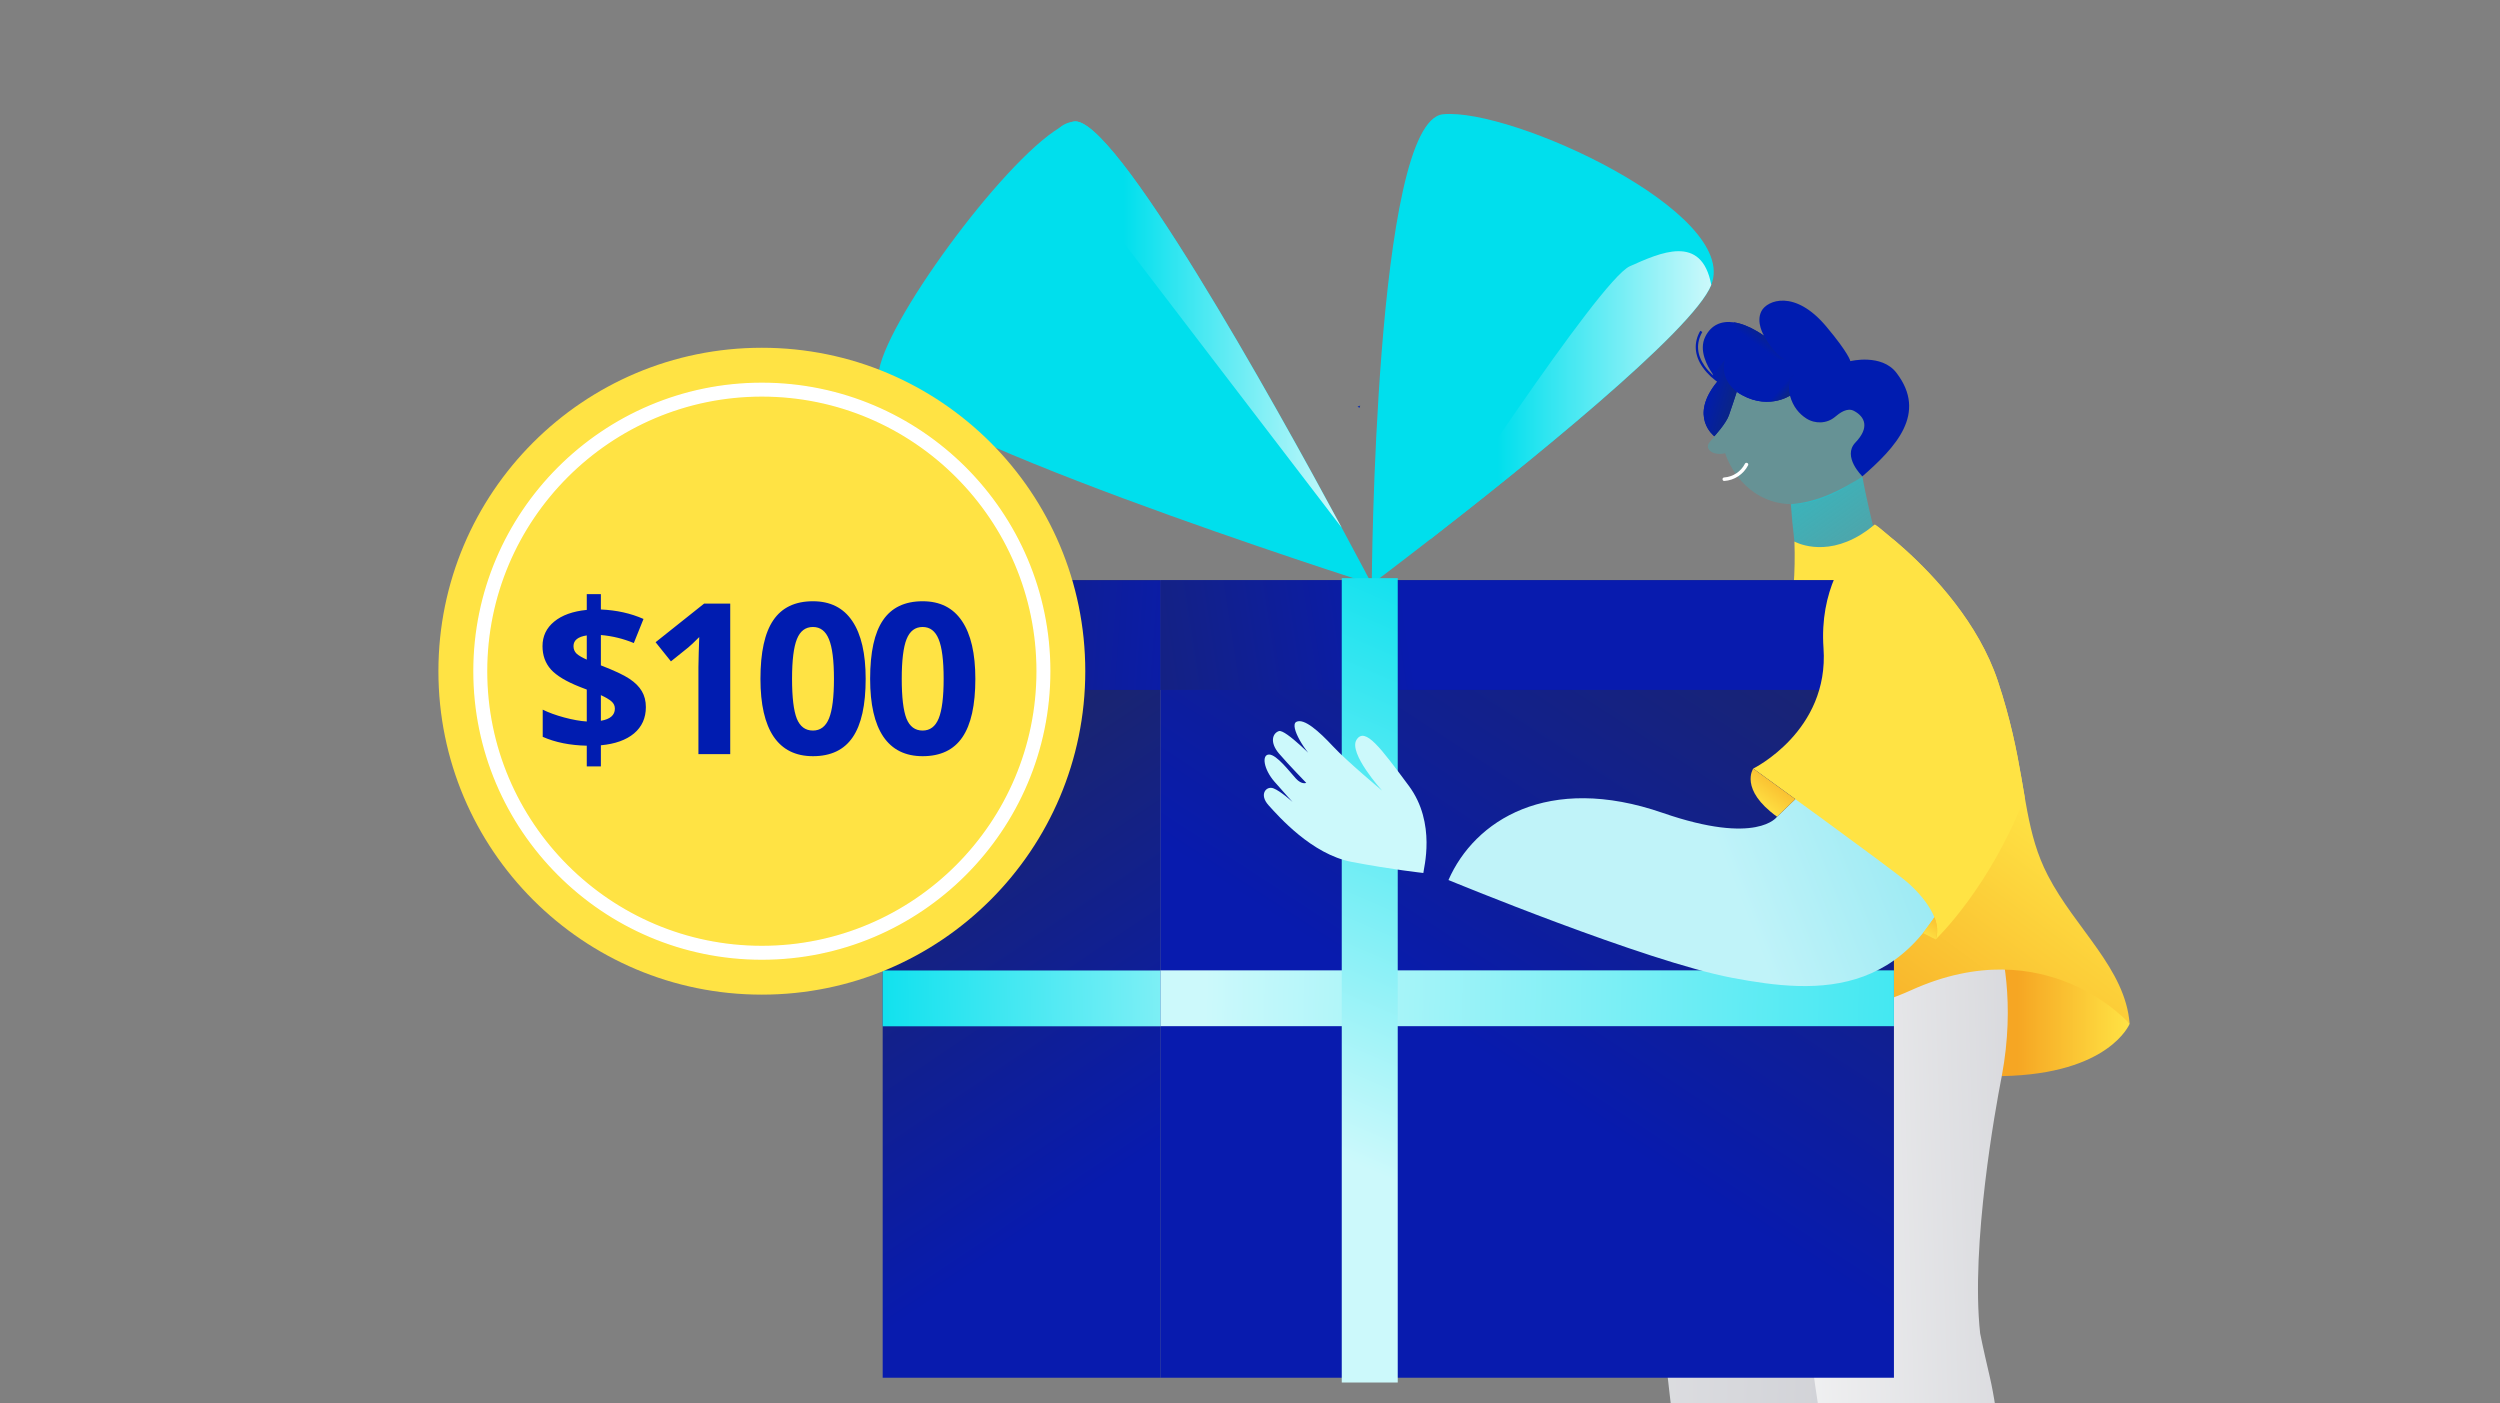
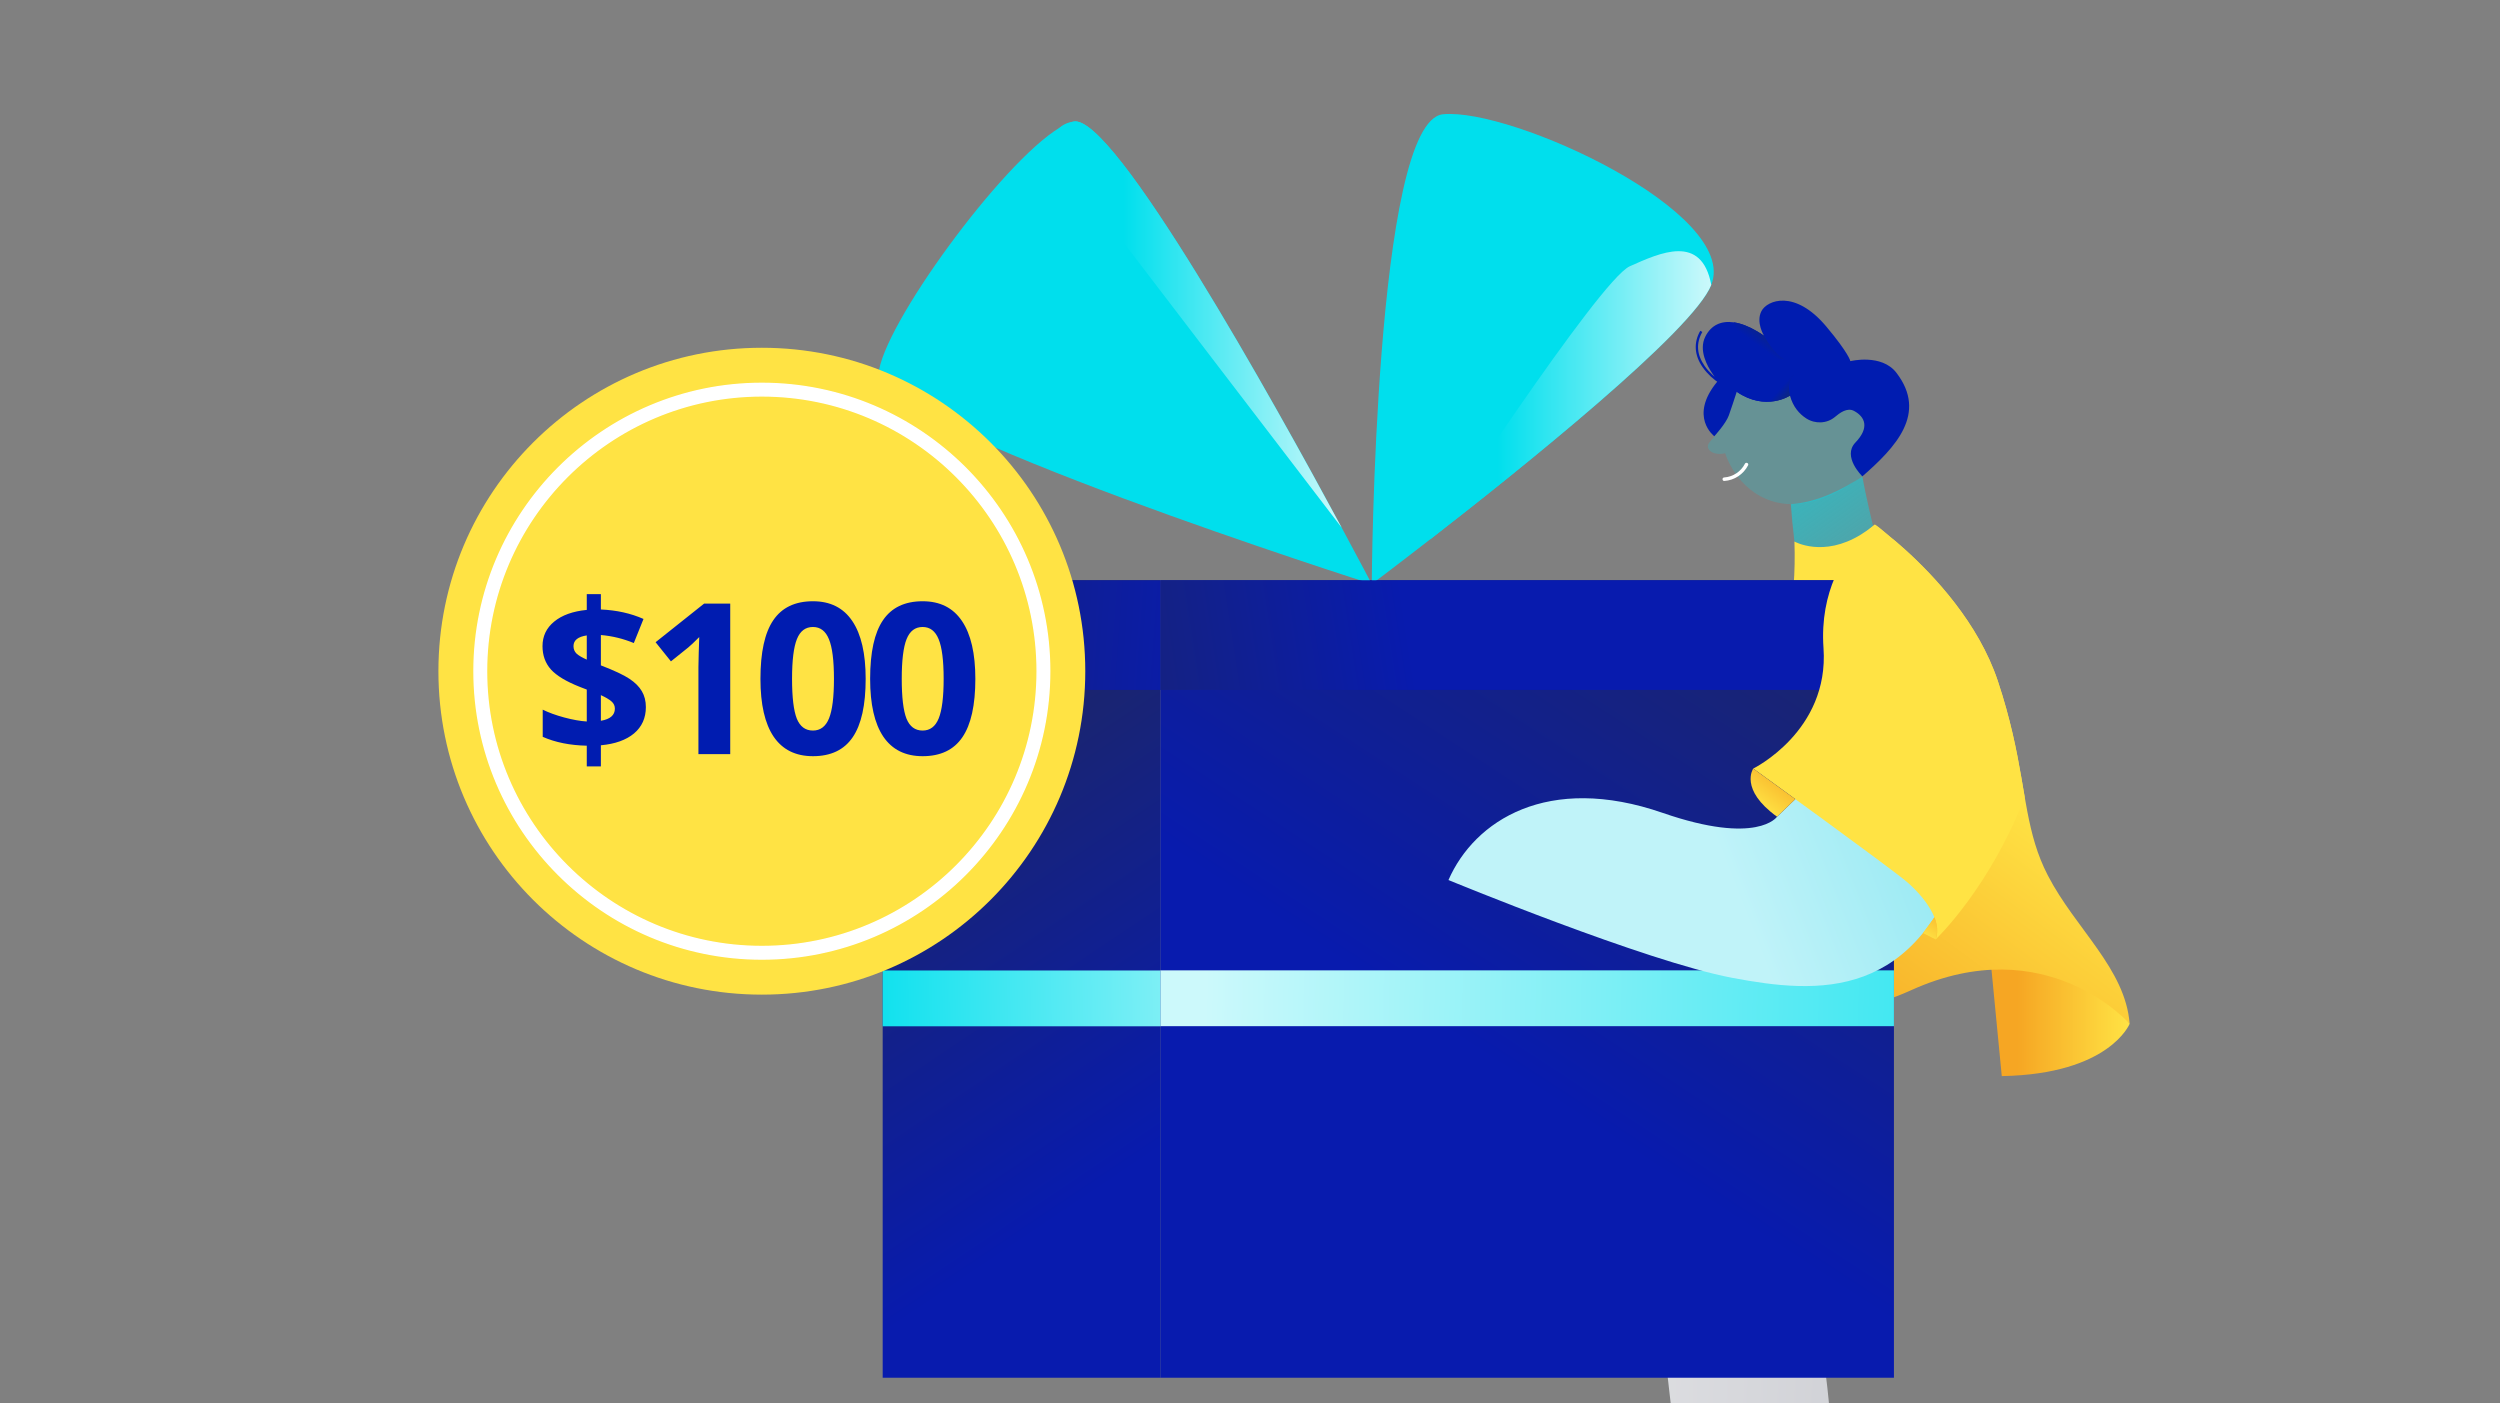
<svg xmlns="http://www.w3.org/2000/svg" width="351" height="197" viewBox="0 0 351 197" fill="none">
  <rect x="0" y="0" width="351" height="197" fill="#808080" stroke="none" />
  <g clip-path="url(#clip0_4609_130930)">
    <g clip-path="url(#clip1_4609_130930)">
      <path d="M299.001 143.743C299.001 143.743 296.186 150.813 281.049 151.086L279.282 132.809L293.559 134.054L299.001 143.745V143.743Z" fill="url(#paint0_linear_4609_130930)" />
      <path d="M263.745 136.852L241.841 136.435C241.204 139.444 237.985 154.591 235.879 164.061C235.772 164.542 235.668 165.007 235.567 165.453C235.371 166.327 235.187 167.138 235.021 167.867C231.857 181.678 233.951 189.971 235.616 206.378C236.132 211.449 236.593 218.316 236.952 224.953C236.978 225.439 237.004 225.925 237.03 226.405C237.55 236.375 237.822 245.467 237.67 246.651C237.67 246.651 252.361 244.769 255.8 226.922C255.8 226.922 258.718 211.496 256.35 193.067C255.273 184.687 256.01 176.169 258.416 168.068C260.552 160.884 262.736 152.88 262.932 149.592C263.326 143.017 263.742 136.852 263.742 136.852H263.745Z" fill="url(#paint1_linear_4609_130930)" />
-       <path d="M278.015 187.234C276.649 174.757 280.253 155.202 280.941 151.648C280.95 151.601 280.96 151.553 280.969 151.506C281.023 151.233 281.052 151.083 281.052 151.083H281.05C282.988 140.745 281.09 133.136 280.277 130.562C279.714 130.891 279.13 131.224 278.526 131.565C269.101 136.885 258.515 137.995 251.57 138.031C251.794 140.216 252.898 151.304 253.286 161.269C253.309 161.784 253.326 162.295 253.344 162.803C253.394 164.447 253.425 166.048 253.425 167.553C253.425 179.552 253.397 189.23 256.764 205.329C257.443 208.575 258.118 212.295 258.768 216.166C258.853 216.676 258.938 217.191 259.023 217.707C260.389 226.048 261.604 234.879 262.412 241.055C262.483 241.594 262.55 242.111 262.614 242.605C263.133 246.615 263.438 249.172 263.438 249.172C275.95 242.539 280.232 231.147 281.101 220.185C281.14 219.684 281.172 219.179 281.196 218.678C281.756 207.892 280.426 197.909 279.396 193.442C278.946 191.487 278.457 189.422 278.018 187.23L278.015 187.234Z" fill="url(#paint2_linear_4609_130930)" />
      <path d="M262.988 73.893C257.372 79.474 251.937 76.028 251.937 76.028C251.661 73.693 251.585 72.721 251.433 70.782C255.179 70.543 258.776 68.678 261.477 66.879C261.95 69.648 262.99 73.893 262.99 73.893H262.988Z" fill="url(#paint3_linear_4609_130930)" />
      <path opacity="0.2" d="M260.914 62.206C259.622 64.61 262.523 65.573 262.75 65.642C259.742 68.529 254.063 71.949 248.908 70.392C243.737 68.833 242.215 63.636 242.215 63.636C240.42 64.052 239.148 62.961 240.122 61.978C240.41 61.686 240.755 61.252 241.093 60.778C241.911 59.66 242.716 58.35 242.716 58.35C242.717 58.343 242.722 58.338 242.724 58.331C243.139 57.175 243.834 55.007 243.834 55.007C247.926 57.814 251.314 55.544 251.314 55.544C251.751 57.128 252.64 58.113 253.572 58.723C254.819 59.541 256.485 59.494 257.625 58.538C258.272 57.997 259.34 57.164 260.318 57.693C261.914 58.556 262.261 59.708 260.916 62.206H260.914Z" fill="#00DFED" />
      <path d="M242.101 67.527C243.51 67.437 244.8 66.58 245.433 65.323C245.577 65.04 245.128 64.827 244.986 65.112C244.431 66.213 243.297 66.956 242.065 67.036C241.746 67.057 241.782 67.549 242.101 67.528V67.527Z" fill="white" />
      <path d="M261.475 66.877C261.475 66.877 258.604 64.109 260.504 62.126C262.47 60.074 261.908 58.56 260.313 57.696C259.336 57.169 258.268 57.998 257.621 58.543C256.482 59.499 254.813 59.544 253.57 58.728C252.637 58.116 251.745 57.132 251.311 55.546C251.311 55.546 247.926 57.815 243.835 55.012H243.833C243.826 55.034 243.788 55.153 243.727 55.34C243.516 55.992 243.037 57.454 242.723 58.332C242.307 59.488 240.688 61.245 240.688 61.245C240.688 61.245 237.048 58.512 241.096 53.591C241.028 53.546 240.667 53.297 240.215 52.882C239.853 52.545 239.43 52.097 239.054 51.56C237.882 49.878 237.767 48.108 238.719 46.444L239.007 46.608C238.111 48.174 238.216 49.773 239.319 51.364C239.672 51.874 240.078 52.303 240.428 52.626C240.541 52.728 240.647 52.823 240.744 52.905C240.664 52.799 240.579 52.682 240.487 52.554C239.65 51.351 238.483 49.161 239.423 47.268C240.229 45.645 241.654 45 243.438 45.26C244.436 45.405 245.547 45.835 246.728 46.537C247.038 46.72 247.355 46.924 247.674 47.145C247.674 47.145 246.49 45.254 247.307 43.681C248.108 42.141 251.994 40.596 256.392 45.821C259.594 49.627 259.791 50.704 259.791 50.704C259.791 50.704 264.169 49.617 266.256 52.338C270.657 58.071 266.12 62.819 261.475 66.881V66.877Z" fill="#001CB0" />
      <path d="M250.654 50.483C250.654 50.483 247.78 50.36 245.634 49.043C244.06 48.08 243.867 46.896 243.444 45.256C244.443 45.401 245.554 45.831 246.735 46.533L247.681 47.141C247.681 47.141 248.986 49.722 250.654 50.484V50.483Z" fill="url(#paint4_linear_4609_130930)" />
      <path d="M299.001 143.744C299.001 143.744 287.338 130.407 268.332 139.022C249.331 147.637 227.695 139.395 223.902 119.03C223.902 119.03 253.166 110.742 251.938 76.028C251.938 76.028 255.958 78.334 261.284 75.046L261.289 75.041C261.837 74.706 262.405 74.306 262.979 73.838C263.048 73.774 263.121 73.717 263.19 73.66C263.19 73.66 264.35 74.469 266.087 75.95C266.098 75.96 266.108 75.971 266.118 75.976C266.508 76.311 266.935 76.679 267.377 77.079C271.581 80.855 277.787 87.489 280.494 95.615C280.942 96.954 281.326 98.225 281.664 99.438C283.044 104.376 283.656 108.378 284.272 111.933C284.393 112.616 284.509 113.283 284.636 113.935C285.248 117.107 285.995 119.971 287.517 122.911C291.389 130.4 298.41 136.006 299.001 143.742V143.744Z" fill="url(#paint5_linear_4609_130930)" />
-       <path d="M190.604 57.062L190.968 56.955C190.961 56.976 190.923 57.095 190.863 57.282L190.603 57.062H190.604Z" fill="url(#paint6_linear_4609_130930)" />
      <path d="M123.928 193.434H162.914V81.467H123.928L123.928 193.434Z" fill="url(#paint7_linear_4609_130930)" />
      <path d="M162.913 193.434H265.909V81.467L162.913 81.467V193.434Z" fill="url(#paint8_linear_4609_130930)" />
      <path d="M265.909 144.075V136.238H162.913V144.075H265.909Z" fill="url(#paint9_linear_4609_130930)" />
      <path d="M162.916 144.092V136.255H123.93V144.092H162.916Z" fill="url(#paint10_linear_4609_130930)" />
      <path d="M192.596 82.003C192.596 82.003 195.901 79.525 200.775 75.741C213.714 65.697 237.704 46.461 240.263 40C244.284 29.848 212.225 15.101 202.599 16.043C192.976 16.987 192.595 82.003 192.595 82.003H192.596Z" fill="#00DFED" />
      <path d="M123.339 52.536C122.785 59.792 192.594 82.003 192.594 82.003C192.594 82.003 190.984 78.923 188.387 74.106C188.387 74.106 188.384 74.102 188.38 74.097C178.901 56.507 156.267 15.768 150.701 17.075C150.141 17.205 149.505 17.492 148.804 17.908C140.624 22.808 123.851 45.852 123.339 52.536Z" fill="#00DFED" />
      <path d="M150.162 24.129C155.074 30.592 187.869 73.43 188.382 74.097C178.901 56.507 156.267 15.768 150.701 17.075C150.701 17.075 149.579 17.184 148.804 17.908C147.872 18.786 147.449 20.558 150.162 24.127V24.129Z" fill="url(#paint11_linear_4609_130930)" />
      <path d="M200.764 75.746L200.773 75.741C213.712 65.697 237.702 46.461 240.261 40C238.914 32.773 233.093 35.482 228.818 37.386C224.546 39.289 200.763 75.746 200.763 75.746H200.764Z" fill="url(#paint12_linear_4609_130930)" />
      <path d="M162.915 96.865L269.033 96.865V81.465L162.915 81.465V96.865Z" fill="url(#paint13_linear_4609_130930)" />
      <path d="M120.643 96.865H162.914V81.465H120.643V96.865Z" fill="url(#paint14_linear_4609_130930)" />
-       <path d="M188.382 194.105H196.242V81.172H188.382V194.105Z" fill="url(#paint15_linear_4609_130930)" />
      <path d="M276.206 118.401C269.494 140.755 255.187 139.55 243.191 137.286C231.055 134.994 203.364 123.557 203.364 123.557C207.015 115.212 217.307 108.543 233.446 114.13C246.768 118.74 249.501 114.666 249.501 114.666C249.501 114.666 253.459 110.816 253.558 110.827C255.581 111.091 273.29 117.768 276.144 118.387C276.164 118.39 276.183 118.396 276.206 118.399V118.401Z" fill="url(#paint16_linear_4609_130930)" />
      <path d="M284.271 111.933C279.367 124.565 272.029 131.647 271.771 131.894C272.809 129.325 270.096 125.858 267.779 123.863C265.461 121.867 246.153 107.906 246.153 107.906C246.153 107.906 256.837 102.664 256.02 90.988C255.452 82.904 259.077 77.796 261.332 75.274C262.181 74.548 262.937 73.921 263.247 73.648C263.343 73.712 263.147 73.584 263.247 73.648C264.206 74.256 264.986 75.155 266.087 75.948C266.097 75.959 266.108 75.969 266.118 75.974C266.508 76.31 266.935 76.678 267.377 77.077C271.58 80.854 277.786 87.488 280.494 95.613C280.941 96.953 281.326 98.223 281.664 99.437C283.044 104.375 283.656 108.376 284.271 111.932V111.933Z" fill="#FFE344" />
-       <path d="M199.839 122.561C199.839 122.051 201.714 115.59 197.793 110.32C193.872 105.05 191.655 101.989 190.46 103.859C189.266 105.729 194.042 110.999 194.042 110.999C194.042 110.999 189.15 106.929 187.155 104.787C185.159 102.646 183.088 100.81 182.015 101.344C180.94 101.88 183.396 105.857 184.854 106.853C184.854 106.853 180.481 102.34 179.56 102.646C178.64 102.952 178.257 104.251 179.56 105.783C180.864 107.313 183.396 109.914 183.396 109.914C183.396 109.914 182.783 110.22 181.939 109.302C181.094 108.384 179.253 105.937 178.179 105.937C177.104 105.937 177.411 108.002 178.947 109.762C180.481 111.521 181.477 112.593 181.477 112.593C181.477 112.593 179.789 111.063 178.792 110.681C177.795 110.299 176.721 111.523 178.102 113.053C179.484 114.583 184.163 119.937 189.764 121.009C195.365 122.081 199.84 122.566 199.84 122.566L199.839 122.561Z" fill="url(#paint17_linear_4609_130930)" />
      <path d="M246.152 107.907C246.152 107.907 244.155 110.819 249.5 114.67L252.065 112.199L246.152 107.907Z" fill="url(#paint18_linear_4609_130930)" />
      <path d="M271.771 131.894L269.985 130.999L271.591 128.793C271.591 128.793 272.286 130.19 271.769 131.892L271.771 131.894Z" fill="url(#paint19_linear_4609_130930)" />
-       <path d="M240.439 52.628L240.498 52.556L242.166 50.537C241.406 53.345 243.844 55.013 243.844 55.013C243.844 55.013 243.147 57.181 242.734 58.334C242.318 59.49 240.699 61.246 240.699 61.246C240.699 61.246 237.059 58.514 241.106 53.593" fill="url(#paint20_linear_4609_130930)" />
      <path d="M251.32 55.539C251.32 55.539 247.935 57.808 243.844 55.005L251.868 52.611C250.734 53.748 251.322 55.539 251.322 55.539H251.32Z" fill="url(#paint21_linear_4609_130930)" />
    </g>
    <g clip-path="url(#clip2_4609_130930)">
      <path d="M106.963 139.647C81.883 139.647 61.553 119.316 61.553 94.237C61.553 69.157 81.883 48.826 106.963 48.826C132.042 48.826 152.373 69.157 152.373 94.237C152.373 119.316 132.042 139.647 106.963 139.647Z" fill="#FFE344" />
      <path d="M90.68 99.274C90.68 100.806 90.126 102.04 89.018 102.974C87.91 103.9 86.358 104.454 84.364 104.637V107.6H82.383V104.695C80.032 104.646 77.97 104.232 76.197 103.451V99.635C77.035 100.05 78.042 100.416 79.218 100.734C80.403 101.052 81.458 101.24 82.383 101.298V96.817L81.415 96.441C79.507 95.689 78.153 94.875 77.353 93.998C76.563 93.112 76.168 92.018 76.168 90.717C76.168 89.32 76.713 88.173 77.802 87.277C78.9 86.371 80.427 85.822 82.383 85.629V83.418H84.364V85.571C86.57 85.668 88.565 86.111 90.348 86.901L88.989 90.284C87.486 89.667 85.944 89.291 84.364 89.156V93.42C86.243 94.143 87.577 94.769 88.368 95.299C89.167 95.829 89.75 96.412 90.117 97.048C90.492 97.684 90.68 98.426 90.68 99.274ZM86.329 99.491C86.329 99.086 86.166 98.744 85.838 98.465C85.51 98.185 85.019 97.896 84.364 97.597V101.197C85.674 100.975 86.329 100.406 86.329 99.491ZM80.519 90.717C80.519 91.141 80.663 91.493 80.953 91.772C81.251 92.042 81.728 92.322 82.383 92.611V89.214C81.14 89.397 80.519 89.898 80.519 90.717ZM102.525 105.88H98.059V93.651L98.102 91.642L98.174 89.445C97.432 90.187 96.917 90.674 96.628 90.905L94.199 92.856L92.046 90.168L98.854 84.748H102.525V105.88ZM121.539 95.314C121.539 99.004 120.932 101.736 119.718 103.509C118.513 105.282 116.653 106.169 114.138 106.169C111.7 106.169 109.86 105.253 108.617 103.423C107.383 101.592 106.767 98.889 106.767 95.314C106.767 91.584 107.369 88.838 108.573 87.075C109.778 85.302 111.633 84.415 114.138 84.415C116.576 84.415 118.417 85.34 119.66 87.19C120.913 89.04 121.539 91.748 121.539 95.314ZM111.204 95.314C111.204 97.906 111.426 99.766 111.869 100.893C112.322 102.011 113.078 102.57 114.138 102.57C115.179 102.57 115.931 102.001 116.393 100.864C116.856 99.727 117.087 97.877 117.087 95.314C117.087 92.722 116.851 90.862 116.379 89.734C115.916 88.597 115.169 88.029 114.138 88.029C113.088 88.029 112.336 88.597 111.884 89.734C111.431 90.862 111.204 92.722 111.204 95.314ZM136.939 95.314C136.939 99.004 136.332 101.736 135.118 103.509C133.914 105.282 132.054 106.169 129.539 106.169C127.101 106.169 125.26 105.253 124.017 103.423C122.784 101.592 122.167 98.889 122.167 95.314C122.167 91.584 122.769 88.838 123.974 87.075C125.178 85.302 127.033 84.415 129.539 84.415C131.977 84.415 133.817 85.34 135.06 87.19C136.313 89.04 136.939 91.748 136.939 95.314ZM126.605 95.314C126.605 97.906 126.826 99.766 127.27 100.893C127.722 102.011 128.479 102.57 129.539 102.57C130.58 102.57 131.331 102.001 131.794 100.864C132.256 99.727 132.488 97.877 132.488 95.314C132.488 92.722 132.251 90.862 131.779 89.734C131.317 88.597 130.57 88.029 129.539 88.029C128.489 88.029 127.737 88.597 127.284 89.734C126.831 90.862 126.605 92.722 126.605 95.314Z" fill="#001CB0" />
      <path d="M106.965 53.828C84.683 53.828 66.554 71.954 66.554 94.236C66.554 116.518 84.689 134.647 106.965 134.647C129.247 134.647 147.373 116.512 147.373 94.236C147.373 71.96 129.247 53.828 106.965 53.828ZM106.965 55.581C128.285 55.581 145.62 72.916 145.62 94.236C145.62 115.556 128.285 132.893 106.965 132.893C85.645 132.893 68.308 115.552 68.308 94.236C68.308 72.92 85.649 55.581 106.965 55.581Z" fill="white" stroke="white" stroke-width="0.204" />
    </g>
  </g>
  <defs>
    <linearGradient id="paint0_linear_4609_130930" x1="279.282" y1="141.946" x2="299.001" y2="141.946" gradientUnits="userSpaceOnUse">
      <stop offset="0.2" stop-color="#F6A623" />
      <stop offset="1" stop-color="#FFE344" />
    </linearGradient>
    <linearGradient id="paint1_linear_4609_130930" x1="355.355" y1="194.992" x2="98.639" y2="186.997" gradientUnits="userSpaceOnUse">
      <stop stop-color="#A7A9B3" />
      <stop offset="0.74" stop-color="#F9F9F9" />
    </linearGradient>
    <linearGradient id="paint2_linear_4609_130930" x1="350.045" y1="187.526" x2="212.489" y2="191.672" gradientUnits="userSpaceOnUse">
      <stop stop-color="#A7A9B3" />
      <stop offset="0.79" stop-color="#F9F9F9" />
    </linearGradient>
    <linearGradient id="paint3_linear_4609_130930" x1="277.356" y1="99.995" x2="236.915" y2="43.758" gradientUnits="userSpaceOnUse">
      <stop offset="0.24" stop-color="#00DFED" stop-opacity="0.2" />
      <stop offset="1" stop-color="#00DFED" />
    </linearGradient>
    <linearGradient id="paint4_linear_4609_130930" x1="244.216" y1="51.771" x2="249.513" y2="44.434" gradientUnits="userSpaceOnUse">
      <stop offset="0.46" stop-color="#001CB0" />
      <stop offset="0.78" stop-color="#0D277C" />
    </linearGradient>
    <linearGradient id="paint5_linear_4609_130930" x1="243.741" y1="152.787" x2="277.465" y2="106.922" gradientUnits="userSpaceOnUse">
      <stop offset="0.2" stop-color="#F6A623" />
      <stop offset="1" stop-color="#FFE344" />
    </linearGradient>
    <linearGradient id="paint6_linear_4609_130930" x1="190.516" y1="57.472" x2="191.144" y2="56.602" gradientUnits="userSpaceOnUse">
      <stop offset="0.46" stop-color="#1031AE" />
      <stop offset="0.78" stop-color="#0D277C" />
    </linearGradient>
    <linearGradient id="paint7_linear_4609_130930" x1="206.844" y1="231.431" x2="78.894" y2="40.727" gradientUnits="userSpaceOnUse">
      <stop offset="0.36" stop-color="#081BAE" />
      <stop offset="0.88" stop-color="#2C2E31" />
    </linearGradient>
    <linearGradient id="paint8_linear_4609_130930" x1="152.212" y1="232.007" x2="305.477" y2="-2.349" gradientUnits="userSpaceOnUse">
      <stop offset="0.36" stop-color="#081BAE" />
      <stop offset="0.88" stop-color="#2C2E31" />
    </linearGradient>
    <linearGradient id="paint9_linear_4609_130930" x1="359.309" y1="143.382" x2="169.205" y2="139.124" gradientUnits="userSpaceOnUse">
      <stop offset="0.24" stop-color="#00DFED" />
      <stop offset="1" stop-color="#CCF9FB" />
    </linearGradient>
    <linearGradient id="paint10_linear_4609_130930" x1="94.165" y1="141.316" x2="191.82" y2="139.036" gradientUnits="userSpaceOnUse">
      <stop offset="0.24" stop-color="#00DFED" />
      <stop offset="1" stop-color="#CCF9FB" />
    </linearGradient>
    <linearGradient id="paint11_linear_4609_130930" x1="148.094" y1="45.571" x2="188.382" y2="45.571" gradientUnits="userSpaceOnUse">
      <stop offset="0.24" stop-color="#00DFED" />
      <stop offset="1" stop-color="#CCF9FB" />
    </linearGradient>
    <linearGradient id="paint12_linear_4609_130930" x1="200.764" y1="55.508" x2="240.262" y2="55.508" gradientUnits="userSpaceOnUse">
      <stop offset="0.24" stop-color="#00DFED" />
      <stop offset="1" stop-color="#CCF9FB" />
    </linearGradient>
    <linearGradient id="paint13_linear_4609_130930" x1="291.515" y1="77.591" x2="-19.416" y2="125.508" gradientUnits="userSpaceOnUse">
      <stop offset="0.3" stop-color="#081BAE" />
      <stop offset="0.63" stop-color="#2C2E31" />
    </linearGradient>
    <linearGradient id="paint14_linear_4609_130930" x1="230.581" y1="95.586" x2="63.217" y2="83.415" gradientUnits="userSpaceOnUse">
      <stop offset="0.36" stop-color="#081BAE" />
      <stop offset="1" stop-color="#2C2E31" />
    </linearGradient>
    <linearGradient id="paint15_linear_4609_130930" x1="227.549" y1="56.498" x2="182.773" y2="160.208" gradientUnits="userSpaceOnUse">
      <stop offset="0.24" stop-color="#00DFED" />
      <stop offset="1" stop-color="#CCF9FB" />
    </linearGradient>
    <linearGradient id="paint16_linear_4609_130930" x1="137.331" y1="164.492" x2="348.487" y2="81.678" gradientUnits="userSpaceOnUse">
      <stop offset="0.5" stop-color="#C0F3F9" />
      <stop offset="0.79" stop-color="#63DCEA" />
    </linearGradient>
    <linearGradient id="paint17_linear_4609_130930" x1="186.697" y1="136.531" x2="187.874" y2="123.933" gradientUnits="userSpaceOnUse">
      <stop offset="0.24" stop-color="#00DFED" />
      <stop offset="1" stop-color="#CCF9FB" />
    </linearGradient>
    <linearGradient id="paint18_linear_4609_130930" x1="252.197" y1="106.007" x2="246.748" y2="113.187" gradientUnits="userSpaceOnUse">
      <stop offset="0.2" stop-color="#F6A623" />
      <stop offset="1" stop-color="#FFE344" />
    </linearGradient>
    <linearGradient id="paint19_linear_4609_130930" x1="274.749" y1="126.327" x2="270.533" y2="131.88" gradientUnits="userSpaceOnUse">
      <stop offset="0.2" stop-color="#F6A623" />
      <stop offset="1" stop-color="#FFE344" />
    </linearGradient>
    <linearGradient id="paint20_linear_4609_130930" x1="237.283" y1="54.73" x2="248.438" y2="57.863" gradientUnits="userSpaceOnUse">
      <stop offset="0.2" stop-color="#001CB0" />
      <stop offset="0.63" stop-color="#0D277C" />
    </linearGradient>
    <linearGradient id="paint21_linear_4609_130930" x1="246.107" y1="52.265" x2="253.255" y2="58.592" gradientUnits="userSpaceOnUse">
      <stop offset="0.46" stop-color="#001CB0" />
      <stop offset="0.65" stop-color="#0D277C" />
    </linearGradient>
    <clipPath id="clip0_4609_130930">
      <rect width="350.222" height="197" fill="white" />
    </clipPath>
    <clipPath id="clip1_4609_130930">
      <rect width="178.358" height="260.425" fill="white" transform="translate(120.642 16)" />
    </clipPath>
    <clipPath id="clip2_4609_130930">
      <rect width="90.82" height="90.82" fill="white" transform="matrix(-1 0 0 1 152.373 48.826)" />
    </clipPath>
  </defs>
</svg>